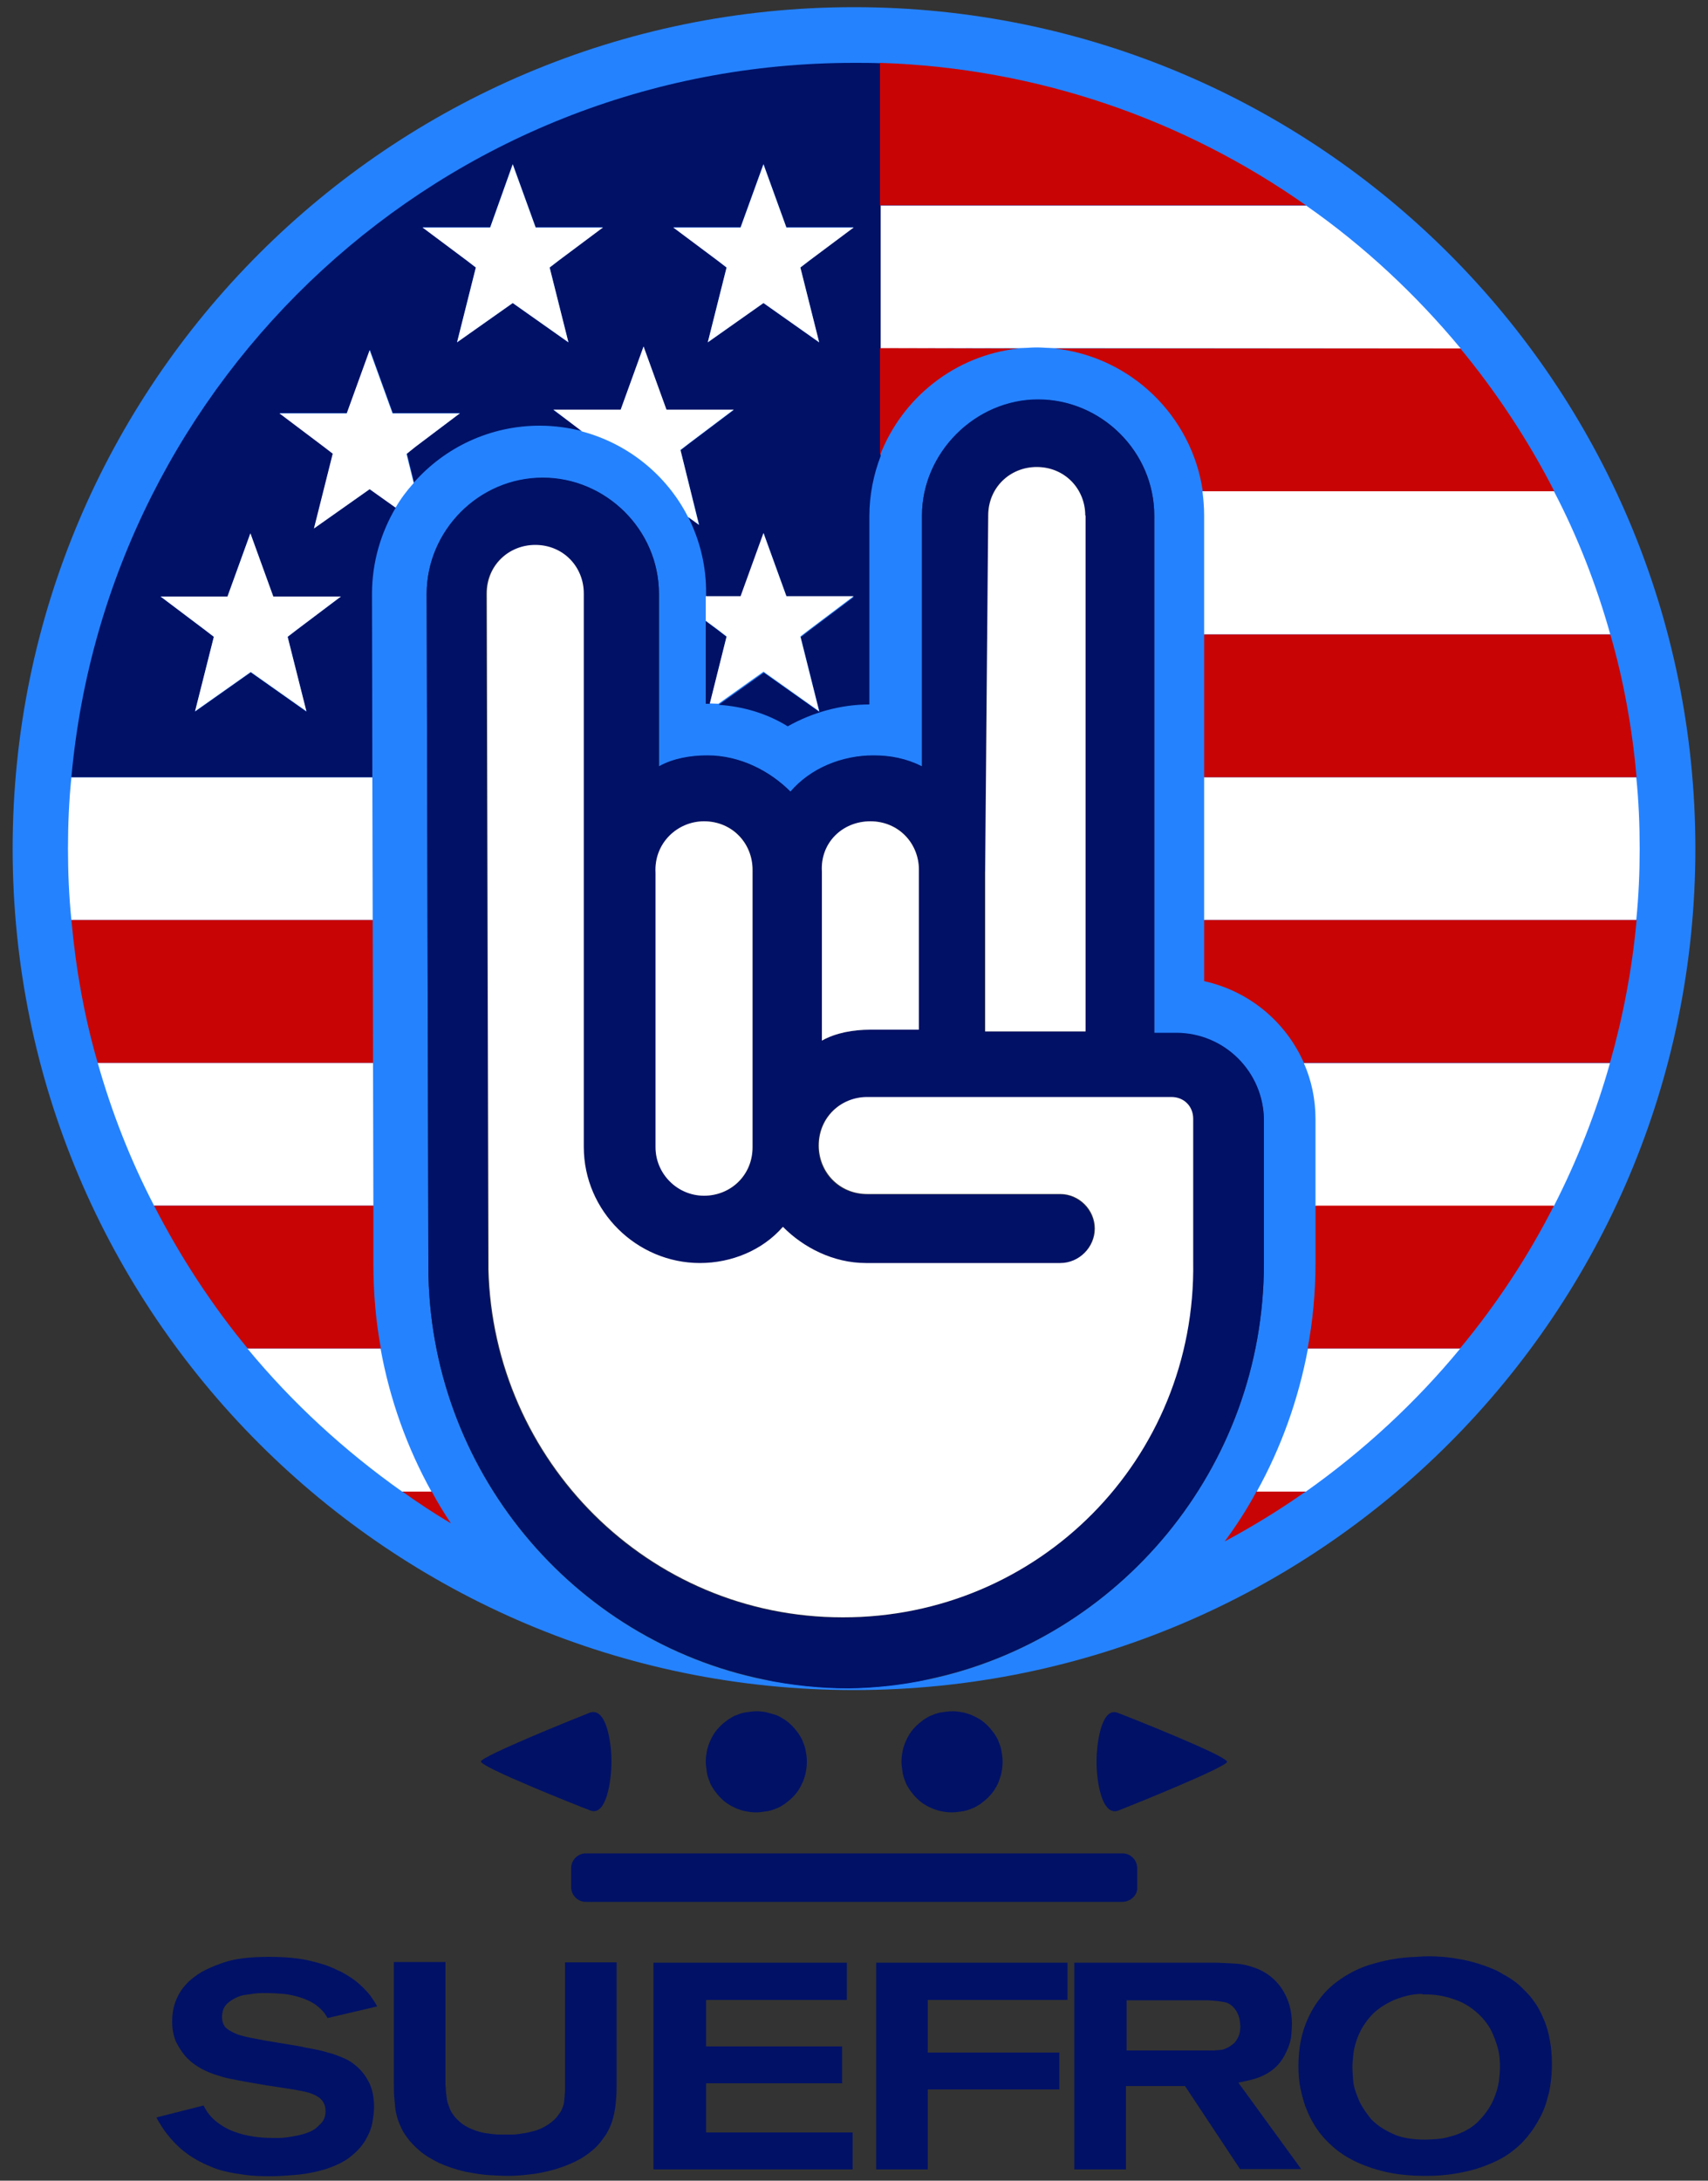
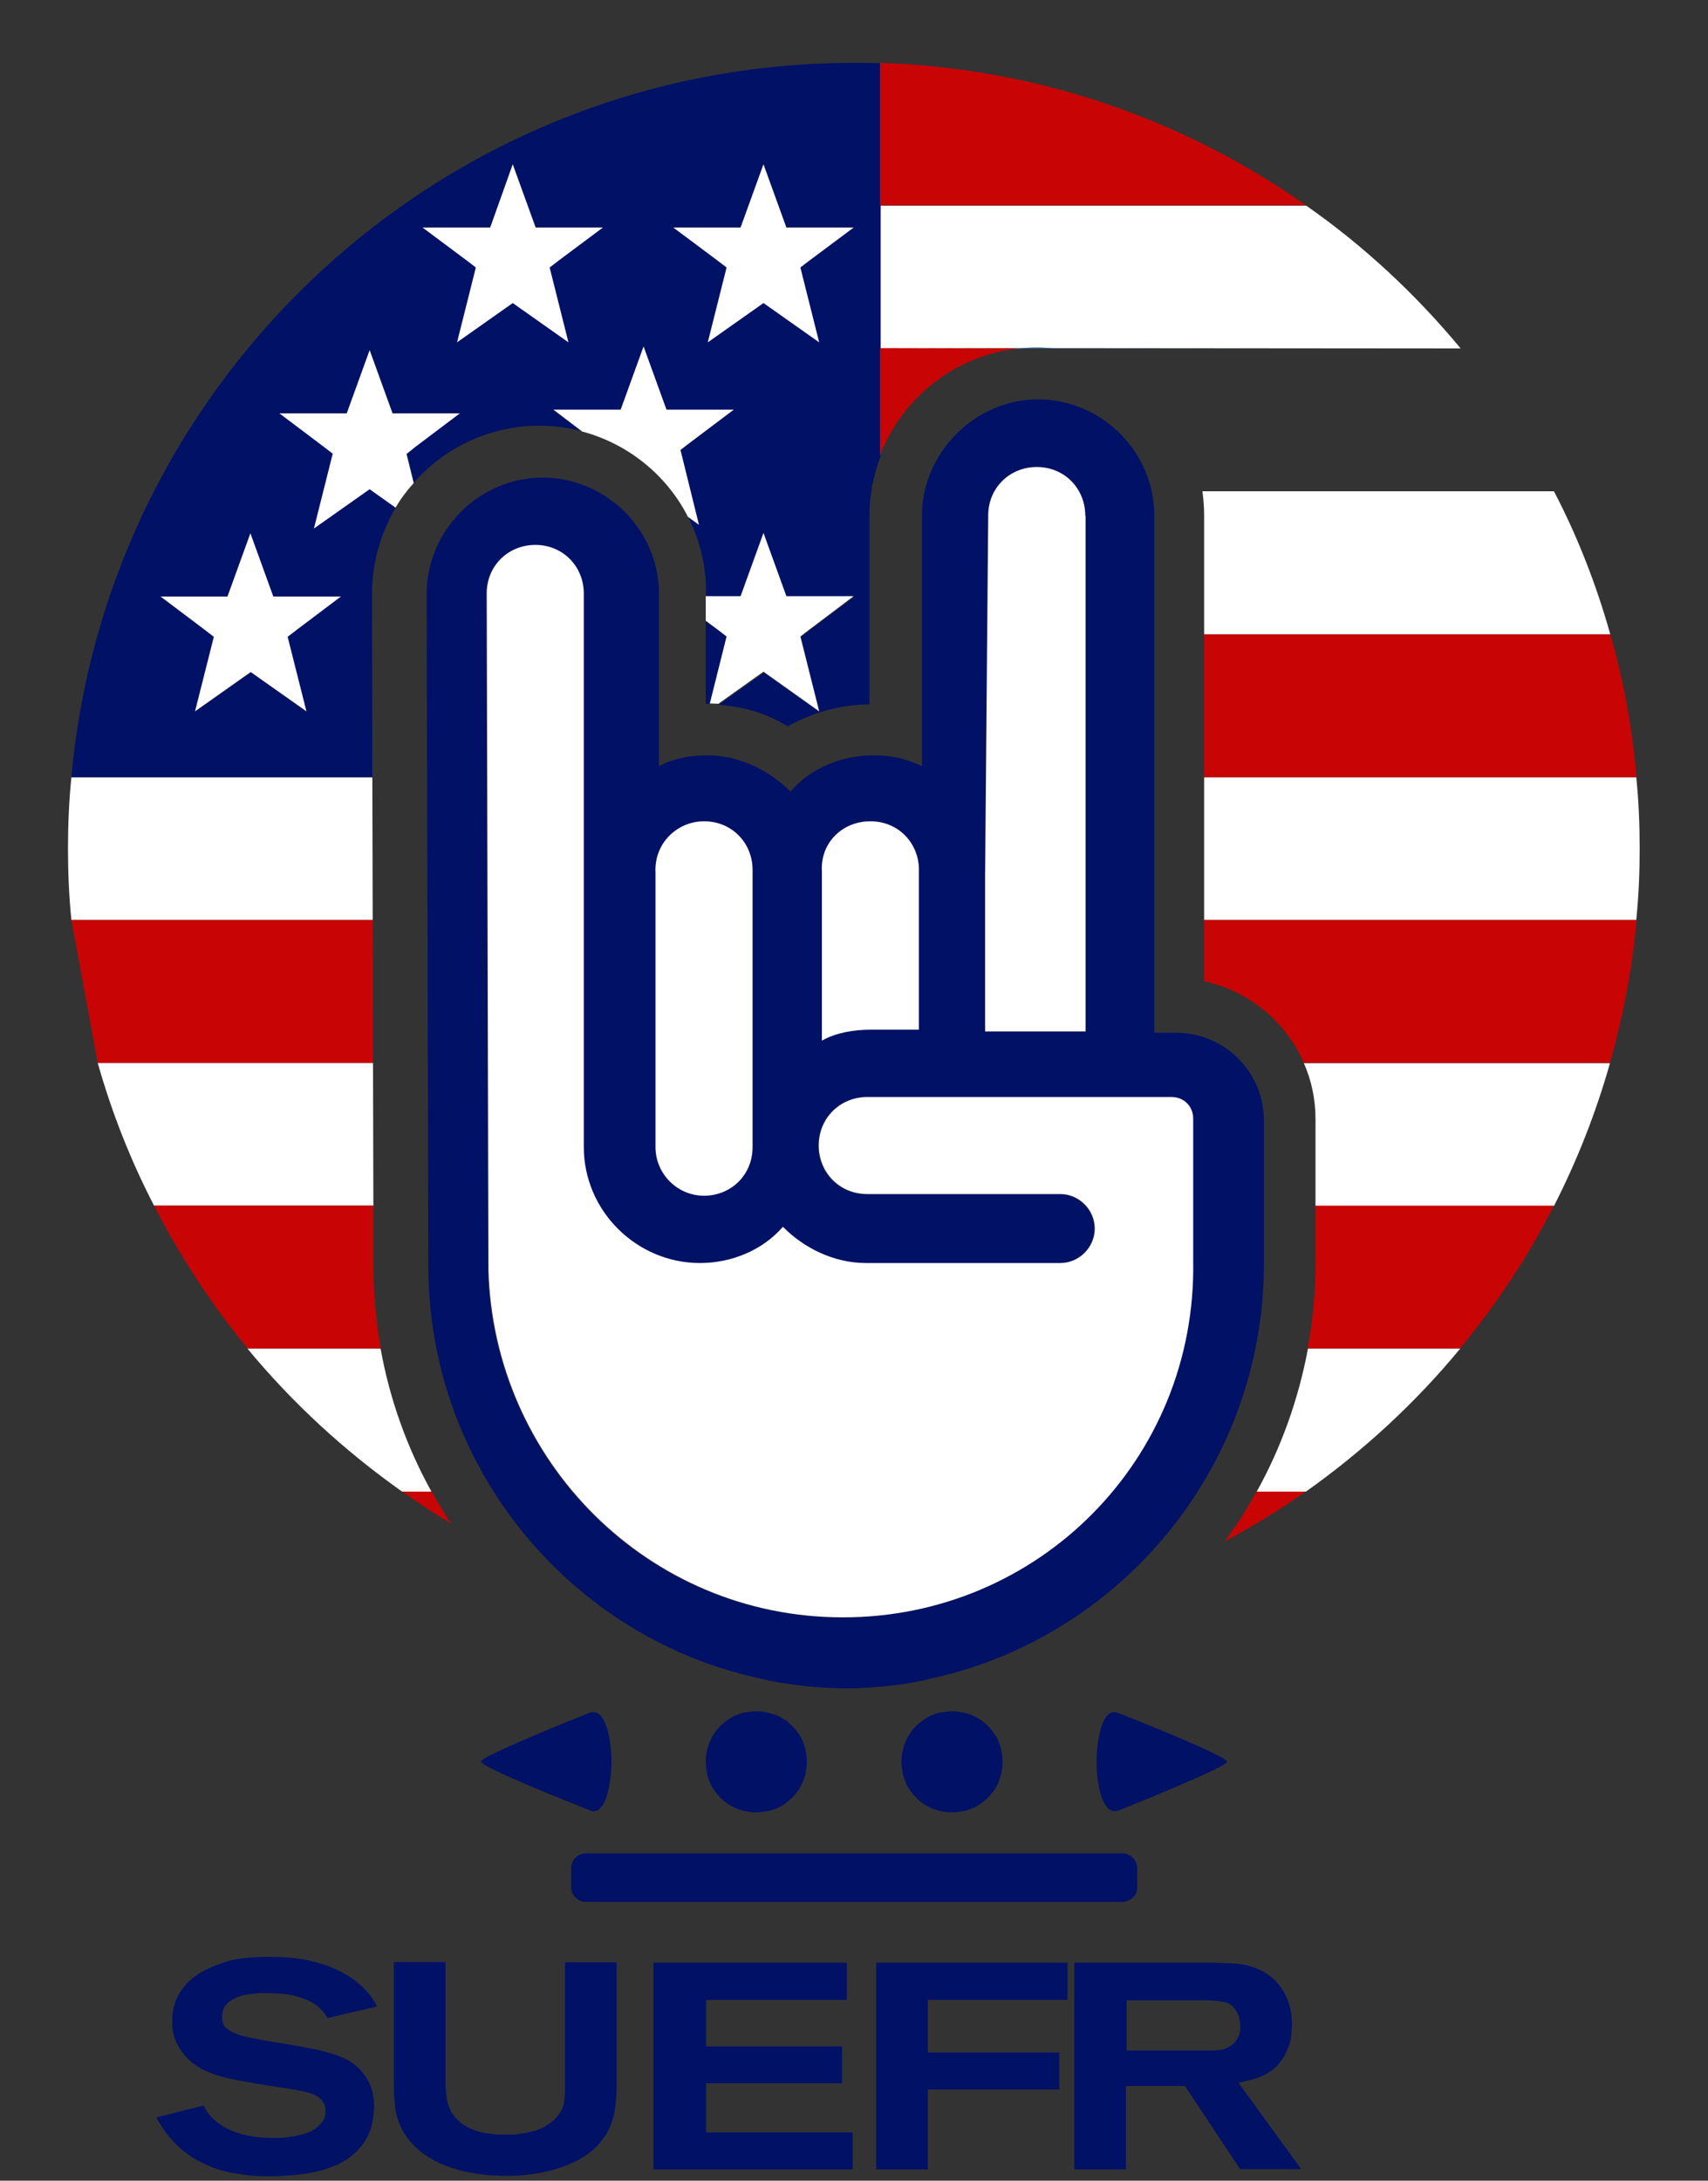
<svg xmlns="http://www.w3.org/2000/svg" x="0px" y="0px" viewBox="0 0 500 638.3" style="enable-background:new 0 0 500 638.3;" xml:space="preserve">
  <rect x="0" y="0" width="500" height="638.3" fill="#333333" stroke="none" />
  <style type="text/css">	.st0{display:none;}	.st1{display:inline;}	.st2{fill-opacity:0.176;}	.st3{fill:#CCCCCC;fill-opacity:0.176;}	.st4{fill:#001166;}	.st5{fill:#2582FF;}	.st6{fill:#FFFFFF;}	.st7{fill:#C90404;}</style>
  <g id="shadow" class="st0">
    <g class="st1">
      <g transform="matrix(1, 0, 0, 1, 60, 20)">
        <g>
          <g>
            <path class="st2" d="M331,60.7c23.6,35.4,37.4,77.9,37.4,123.7c0,123.5-100,223.6-223.6,223.6c-55.8,0-106.9-20.5-146-54.2      c40,60.3,108.5,99.9,186.3,99.9c123.5,0,223.6-100,223.6-223.6C408.7,162.3,378.5,101.5,331,60.7z" />
-             <path class="st3" d="M214.6,37.9c34.7,0,67.5,7.6,97.3,21.3c-35.6-26.6-79.8-42.6-127.6-42.6c-117.7,0.1-213,95.6-213,213.3      c0,9.2,0.5,18.2,1.7,27C-9.3,132.9,92.1,37.9,214.6,37.9z" />
          </g>
        </g>
      </g>
    </g>
  </g>
  <g id="Layer_5">
    <path class="st4" d="M328.5,556.7H171.5c-2.4,0-4.3-2-4.3-4.3v-5.6c0-2.4,2-4.3,4.3-4.3h157.1c2.4,0,4.3,2,4.3,4.3v5.6  C333.1,554.7,330.9,556.7,328.5,556.7z" />
    <g>
      <path class="st4" d="M236.2,515.7c0,0.9-0.1,2-0.3,2.9c-0.1,0.9-0.5,1.9-0.8,2.8c-0.4,0.9-0.8,1.7-1.3,2.5   c-0.5,0.8-1.2,1.6-1.9,2.3c-0.7,0.7-1.5,1.3-2.3,1.9c-0.8,0.5-1.7,1.1-2.5,1.3c-0.9,0.4-1.9,0.7-2.8,0.8c-0.9,0.1-1.9,0.3-2.9,0.3   c-0.9,0-2-0.1-2.9-0.3c-0.9-0.1-1.9-0.5-2.8-0.8c-0.9-0.4-1.7-0.8-2.5-1.3c-0.8-0.5-1.6-1.2-2.3-1.9c-0.7-0.7-1.3-1.5-1.9-2.3   c-0.5-0.8-1.1-1.7-1.3-2.5c-0.4-0.9-0.7-1.9-0.8-2.8c-0.1-0.9-0.3-2-0.3-2.9c0-0.9,0.1-2,0.3-2.9c0.1-0.9,0.5-1.9,0.8-2.8   c0.4-0.9,0.8-1.7,1.3-2.5c0.5-0.8,1.2-1.6,1.9-2.3s1.5-1.3,2.3-1.9c0.8-0.5,1.7-1.1,2.5-1.3c0.9-0.4,1.9-0.7,2.8-0.8   s1.9-0.3,2.9-0.3c0.9,0,2,0.1,2.9,0.3s1.9,0.5,2.8,0.8c0.9,0.3,1.7,0.8,2.5,1.3c0.8,0.5,1.6,1.2,2.3,1.9s1.3,1.5,1.9,2.3   c0.5,0.8,1.1,1.7,1.3,2.5c0.4,0.9,0.7,1.9,0.8,2.8C236.1,513.7,236.2,514.6,236.2,515.7z" />
      <g>
        <g>
          <path class="st4" d="M293.5,515.7c0,0.9-0.1,2-0.3,2.9c-0.1,0.9-0.5,1.9-0.8,2.8s-0.8,1.7-1.3,2.5c-0.5,0.8-1.2,1.6-1.9,2.3     c-0.7,0.7-1.5,1.3-2.3,1.9c-0.8,0.5-1.7,1.1-2.5,1.3c-0.9,0.4-1.9,0.7-2.8,0.8s-1.9,0.3-2.9,0.3c-0.9,0-2-0.1-2.9-0.3     c-0.9-0.1-1.9-0.5-2.8-0.8c-0.9-0.4-1.7-0.8-2.5-1.3c-0.8-0.5-1.6-1.2-2.3-1.9c-0.7-0.7-1.3-1.5-1.9-2.3     c-0.5-0.8-1.1-1.7-1.3-2.5c-0.4-0.9-0.7-1.9-0.8-2.8c-0.1-0.9-0.3-1.9-0.3-2.9c0-0.9,0.1-2,0.3-2.9c0.1-0.9,0.5-1.9,0.8-2.8     c0.4-0.9,0.8-1.7,1.3-2.5c0.5-0.8,1.2-1.6,1.9-2.3s1.5-1.3,2.3-1.9c0.8-0.5,1.7-1.1,2.5-1.3c0.9-0.4,1.9-0.7,2.8-0.8     s1.9-0.3,2.9-0.3c0.9,0,2,0.1,2.9,0.3c0.9,0.1,1.9,0.5,2.8,0.8c0.9,0.4,1.7,0.8,2.5,1.3c0.8,0.5,1.6,1.2,2.3,1.9     s1.3,1.5,1.9,2.3c0.5,0.8,1.1,1.7,1.3,2.5c0.4,0.9,0.7,1.9,0.8,2.8C293.4,513.8,293.5,514.7,293.5,515.7z" />
        </g>
      </g>
      <g>
        <g>
          <path class="st4" d="M179,515.6c0,5.6-1.5,16.3-6.3,14.3c-4.2-1.6-32.1-12.7-31.9-14.3c0.1-1.5,26.8-12.3,31.9-14.3     C177.5,499.7,179,510,179,515.6z" />
        </g>
      </g>
      <path class="st4" d="M321,515.7c0-5.6,1.5-16.3,6.3-14.3c4.2,1.6,32.1,12.7,31.9,14.3c-0.1,1.5-26.8,12.3-31.9,14.3   C322.5,531.6,321,521.3,321,515.7z" />
    </g>
    <g>
      <path class="st4" d="M95.9,590.7c-0.6-1-1-1.6-1.4-2c-1-1.1-2.1-2-3.4-2.7c-1.3-0.7-2.7-1.2-4.1-1.6c-1.5-0.4-2.9-0.7-4.4-0.8   c-1.5-0.1-2.9-0.2-4.2-0.2c-0.5,0-1.1,0-2,0c-0.9,0-1.9,0.1-3,0.3c-0.1,0-0.6,0.1-1.5,0.2c-0.9,0.1-1.9,0.4-2.9,0.9   c-1,0.5-2,1.1-2.8,2c-0.8,0.9-1.2,2.1-1.2,3.6c0,1.5,0.5,2.7,1.4,3.4c0.9,0.7,2.1,1.3,3.4,1.8c1.1,0.3,2.5,0.7,4.2,1   c1.7,0.3,3.5,0.7,5.4,1c1.9,0.3,3.7,0.6,5.5,0.9c1.8,0.3,3.2,0.5,4.3,0.8c2.2,0.4,3.8,0.7,5,1c1.1,0.3,2.2,0.6,3.2,0.9   c0.9,0.3,2,0.7,3.4,1.3c1.4,0.6,2.7,1.5,4,2.7c1.3,1.2,2.4,2.7,3.3,4.5c0.9,1.9,1.4,4.2,1.4,7c0,1.4-0.2,2.9-0.5,4.6   c-0.3,1.7-1,3.4-2,5.1c-1,1.7-2.4,3.3-4.3,4.8c-1.8,1.5-4.3,2.7-7.3,3.7c-1.7,0.5-3.3,0.9-5,1.2c-1.7,0.3-3.3,0.5-5.1,0.6   c-2.2,0.2-4.3,0.3-6.4,0.3c-2.7,0-5.1-0.1-7.2-0.4c-2.1-0.3-4.1-0.6-5.7-1c-1.7-0.4-3.2-0.9-4.5-1.5c-1.3-0.5-2.5-1.1-3.6-1.7   c-0.3-0.2-0.9-0.5-1.7-1c-0.8-0.5-1.6-1.1-2.5-1.8c-0.9-0.7-1.6-1.4-2.3-2.1c-0.7-0.7-1.3-1.4-1.9-2.1c-0.6-0.7-1-1.3-1.4-1.8   c-0.3-0.5-0.6-0.9-0.8-1.2c-0.3-0.5-0.5-0.9-0.8-1.3c-0.2-0.4-0.5-0.8-0.7-1.3l13.8-3.5c0.9,1.9,2.1,3.4,3.7,4.7   c1.5,1.2,3.2,2.2,5.1,2.9c1.8,0.7,3.8,1.2,5.8,1.5c2,0.3,4,0.4,5.8,0.4c0.2,0,0.7,0,1.6,0c0.9,0,2-0.1,3.2-0.3   c1.2-0.2,2.5-0.4,3.9-0.8c1.4-0.4,2.6-0.9,3.6-1.6c0.4-0.3,1-0.9,1.8-1.7c0.8-0.9,1.2-2,1.2-3.5c0-1.7-0.7-3.1-2-4   c-1-0.7-2.4-1.3-4.3-1.7c-1.9-0.4-4.2-0.8-7-1.2c-2.8-0.4-5.3-0.8-7.5-1.2c-2.2-0.4-4.1-0.7-5.9-1.1c-1.8-0.3-3.4-0.7-4.8-1.2   c-1.4-0.4-2.7-0.9-3.9-1.5c-0.7-0.3-1.6-0.8-2.6-1.5c-1.1-0.7-2.1-1.6-3.1-2.7c-1-1.2-1.9-2.6-2.7-4.2c-0.7-1.7-1.1-3.6-1.1-5.9   c0-2,0.3-3.8,0.8-5.3c0.5-1.5,1.2-2.9,2-4c0.8-1.1,1.6-2,2.4-2.7c0.8-0.7,1.6-1.3,2.2-1.7c1.9-1.3,4.6-2.5,7.8-3.6   c3.3-1.1,7.6-1.6,13.1-1.6c2.6,0,4.9,0.1,6.9,0.3c2,0.2,3.8,0.5,5.4,0.9c1.6,0.4,3,0.8,4.3,1.2c1.3,0.5,2.4,0.9,3.5,1.5   c0.8,0.3,1.9,0.9,3.2,1.7c1.3,0.8,2.8,1.9,4.3,3.4c1,1,1.7,1.8,2.3,2.6c0.5,0.8,1.2,1.7,1.8,2.9L95.9,590.7z" />
      <path class="st4" d="M130.4,574.5v35.7c0.1,1.1,0.1,2.2,0.3,3.3c0.1,1.1,0.3,2.1,0.7,3c0.3,1,0.8,1.9,1.4,2.7   c0.6,0.8,1.4,1.6,2.4,2.4c1.2,0.9,2.5,1.5,3.9,2c1.4,0.5,2.7,0.8,3.9,0.9c1.2,0.2,2.3,0.3,3.3,0.3c1,0,1.6,0,2,0   c0.3,0,0.8,0,1.7,0c0.8,0,1.8-0.1,2.8-0.3c1.1-0.1,2.2-0.4,3.4-0.7c1.2-0.3,2.4-0.8,3.4-1.4c1.4-0.8,2.5-1.7,3.3-2.6   c0.7-0.9,1.3-1.7,1.5-2.2c0.3-0.7,0.6-1.4,0.7-2.1c0.1-0.7,0.2-1.8,0.3-3.3v-37.8h15.1v35.2c0,1.4,0,2.8-0.1,4.1   c-0.1,1.3-0.2,2.6-0.4,3.8c-0.2,1.2-0.5,2.5-0.9,3.7c-0.4,1.2-1,2.4-1.7,3.6c-0.3,0.4-0.7,1-1.3,1.8c-0.6,0.8-1.3,1.6-2.3,2.5   c-1.7,1.5-3.5,2.7-5.6,3.7c-2.1,1-4.3,1.8-6.5,2.4c-2.3,0.6-4.6,1.1-6.9,1.3c-2.3,0.3-4.5,0.4-6.6,0.4c-1,0-2.5-0.1-4.7-0.2   c-2.1-0.1-4.5-0.5-7.2-1c-3-0.7-5.6-1.6-7.8-2.6c-2.2-1.1-4.1-2.2-5.6-3.5c-1.5-1.3-2.8-2.6-3.7-3.9c-1-1.3-1.7-2.6-2.2-3.9   c-0.3-0.7-0.6-1.5-0.8-2.3c-0.2-0.8-0.4-1.6-0.5-2.6c-0.1-0.9-0.2-2-0.3-3.2c-0.1-1.2-0.1-2.6-0.1-4.3v-35.1H130.4z" />
      <path class="st4" d="M247.9,574.5v10.9h-41.2V599h39.8v10.8h-39.8v14.4h42.9V635h-58.3v-60.5H247.9z" />
      <path class="st4" d="M312.5,574.5v10.9h-40.9v15.4h38.5v10.8h-38.5V635h-15.1v-60.5H312.5z" />
      <path class="st4" d="M356.1,574.5c2.6,0.1,4.6,0.2,6,0.3c1.4,0.1,2.7,0.4,4,0.8c3.9,1.1,6.9,3.3,9,6.3c2.1,3.1,3.1,6.6,3.1,10.6   c0,0.8-0.1,1.9-0.2,3.3c-0.1,1.4-0.6,3-1.4,4.7c-0.7,1.5-1.5,2.8-2.5,3.9c-1,1.1-2.1,1.9-3.3,2.6c-1.2,0.7-2.5,1.2-3.9,1.6   c-1.4,0.4-2.9,0.7-4.4,1l18.4,25.3H363l-16.1-24.3h-17.3V635h-15.1v-60.5H356.1z M329.6,600.2h24.3h0.4c0.3,0,0.6,0,1,0   c0.4,0,0.8-0.1,1.2-0.1c0.4,0,0.8-0.1,1.2-0.1c0.5-0.1,1-0.3,1.6-0.6c0.6-0.3,1.2-0.7,1.8-1.2c0.6-0.5,1-1.2,1.4-2   c0.4-0.8,0.6-1.9,0.6-3.1c0-0.3-0.1-0.9-0.2-1.8c-0.1-0.9-0.5-1.8-1-2.7c-1-1.5-2.2-2.4-3.7-2.6c-1.5-0.3-3-0.4-4.6-0.5h-23.8   V600.2z" />
-       <path class="st4" d="M420.8,572.7c2,0.1,4,0.3,6.1,0.7c2,0.3,4,0.8,5.9,1.4c1.9,0.6,3.8,1.3,5.5,2.1c0.5,0.3,1.1,0.6,1.9,1.1   c0.8,0.4,1.8,1,2.9,1.8c0.9,0.6,1.7,1.3,2.5,2.1c0.8,0.8,1.6,1.6,2.3,2.4c0.6,0.7,1.3,1.7,2.1,2.9c0.7,1.2,1.4,2.6,2.1,4.3   c0.7,1.7,1.2,3.5,1.6,5.7c0.4,2.1,0.6,4.4,0.6,6.9c0,0.6,0,1.7-0.1,3.1c-0.1,1.4-0.3,3-0.6,4.6c-0.2,1-0.6,2.3-1,3.8   c-0.5,1.5-1.1,3.1-2.1,4.8c-0.9,1.7-2.1,3.5-3.6,5.3c-1.5,1.8-3.4,3.5-5.6,5c-1,0.7-2.3,1.4-3.8,2.1c-1.5,0.7-3.3,1.4-5.2,2   s-4.2,1.1-6.7,1.5c-2.5,0.4-5.2,0.6-8.2,0.6c-4.5,0-8.5-0.4-11.9-1.2s-6.5-1.9-9.1-3.2c-2.6-1.3-4.8-2.8-6.5-4.4   c-1.8-1.6-3.2-3.2-4.3-4.8c-0.5-0.7-1.1-1.7-1.7-2.8c-0.6-1.1-1.2-2.5-1.8-4c-0.5-1.5-1-3.3-1.4-5.2c-0.4-1.9-0.6-4.1-0.6-6.4   c0-3.5,0.4-6.6,1.1-9.3c0.7-2.7,1.7-5,2.8-7c1.1-2,2.4-3.7,3.6-5.1c1.3-1.4,2.5-2.5,3.6-3.3c3.3-2.5,7-4.4,11.2-5.5   c4.2-1.2,8.3-1.8,12.3-1.9C416.9,572.6,418.8,572.6,420.8,572.7z M413.2,583.9c-1.6,0.3-3.4,0.8-5.3,1.6c-2.8,1.3-5,2.8-6.6,4.6   c-1.6,1.8-2.8,3.7-3.6,5.6c-0.8,1.9-1.3,3.7-1.5,5.4c-0.2,1.7-0.3,3.1-0.3,4.1c0,0.6,0.1,1.8,0.2,3.5c0.1,1.7,0.6,3.4,1.4,5.3   c0.2,0.6,0.5,1.2,0.8,1.8c0.3,0.6,0.8,1.4,1.5,2.4c0.2,0.3,0.6,0.8,1.1,1.5c0.5,0.7,1.2,1.3,2,2c1.2,1,3,2.1,5.3,3.1   c2.3,1,5.4,1.5,9.2,1.5c0.7,0,1.8-0.1,3.5-0.2c1.6-0.1,3.4-0.6,5.3-1.2c3-1.1,5.3-2.5,7-4.4c1.7-1.8,3-3.7,3.9-5.7   c0.9-2,1.4-3.8,1.7-5.6c0.2-1.8,0.3-3.1,0.3-4.1c0-0.6,0-1.5-0.1-2.6c-0.1-1.1-0.3-2.3-0.7-3.6c-0.4-1.3-0.9-2.7-1.6-4.2   c-0.7-1.5-1.7-2.9-3-4.3c-2.2-2.3-4.8-4.1-7.8-5.1c-3-1.1-6.1-1.6-9.2-1.5C416,583.5,414.8,583.7,413.2,583.9z" />
    </g>
  </g>
  <g id="Layer_2">
    <g>
-       <path class="st5" d="M250,2.1C114,2.1,3.7,112.4,3.7,248.4c0,136,110.3,246.3,246.3,246.3s246.3-110.3,246.3-246.3   C496.3,112.4,386,2.1,250,2.1z M370,369.8c0,60.2-42.7,110.1-98.3,121.8c-8.1,0.8-16.4,1.2-24.7,1.2c-7.8,0-15.5-0.4-23.1-1.1   c-56.2-11.4-98.5-61.5-98.5-121c0-0.9,0-1.4,0-1.8l-0.5-195c0-18.4,15.1-34,34-34c18.4,0,34,15.1,34,34v50.5   c4.1-2.3,9.2-3.2,14.2-3.2c9.6,0,18.4,4.6,24.3,10.6c6-6.9,15.1-10.6,24.3-10.6c5,0,9.6,0.9,14.2,3.2v-73.4c0-18.4,15.6-34,34-34   c18.4,0,34,15.1,34,34v151.5h6.4c14.2,0,25.7,11.5,25.7,25.7V369.8z" />
      <path class="st5" d="M299.6,101.9h7.7c-1.3-0.1-2.6-0.2-3.9-0.2C302.1,101.8,300.8,101.8,299.6,101.9z" />
      <path class="st5" d="M307.3,101.9c0.5,0,0.9,0.1,1.4,0.1l118.8-0.1L307.3,101.9z" />
      <path class="st5" d="M257.6,102l40.6,0.1c0.4,0,0.9-0.1,1.4-0.1L257.6,102z" />
      <path class="st6" d="M480,248.4c0-7-0.3-14.1-1-20.9H352.5v41.8H479C479.7,262.3,480,255.4,480,248.4z" />
      <path class="st6" d="M19.9,248.4c0,7,0.3,14,1,20.9h88.2l-0.1-41.8H20.9C20.2,234.4,19.9,241.3,19.9,248.4z" />
      <path class="st6" d="M367.9,436.6h14.4c16.8-11.9,32.1-26,45.2-41.9h-44.6C380.1,409.7,375,423.8,367.9,436.6z" />
      <path class="st6" d="M117.7,436.6h8.6c-7.1-12.8-12.2-26.9-14.9-41.9h-39C85.6,410.7,100.9,424.7,117.7,436.6z" />
      <path class="st6" d="M45.1,352.9h64.2l-0.1-41.8h0H28.6C32.7,325.6,38.2,339.6,45.1,352.9z" />
      <path class="st6" d="M385.1,327.6v25.4h69.8c6.8-13.3,12.3-27.3,16.4-41.8h-89.6C383.9,316.2,385.1,321.7,385.1,327.6z" />
      <path class="st6" d="M454.9,143.8H352c0.3,2.3,0.5,4.7,0.5,7.1v34.8h118.9C467.3,171.1,461.8,157,454.9,143.8z" />
      <path class="st6" d="M257.6,102l42-0.1c1.3-0.1,2.6-0.2,3.9-0.2c1.3,0,2.6,0.1,3.9,0.2l120.2,0.1c-13.1-15.8-28.3-30-45.2-41.8   H257.6V102z" />
      <path class="st4" d="M257.6,60.1V18.5c-2.5-0.1-5-0.1-7.5-0.1H250c-120.1,0-218.5,91.9-229.1,209.1H109l-0.1-53.7   c0-9.2,2.6-17.9,7-25.3l-7.6-5.4l-16.3,11.5l5.5-21.9l-2.6-2l-13-9.8h19.7l6.7-18.5l6.7,18.5h19.7l-13,9.8l-2.6,2l2.1,8.5   c9-10.2,22.2-16.6,36.8-16.6c4.3,0,8.5,0.6,12.5,1.6L162,120h19.7l6.7-18.5l6.7,18.5h19.7l-13,9.8l-2.6,2l5.5,21.9l-3.2-2.3   c3.4,6.8,5.3,14.4,5.2,22.5v0.8h10.2l6.7-18.5l6.7,18.5h19.7l-13,9.8l-2.6,2l5.5,21.9l-16.3-11.5l-13.2,9.4   c7,0.5,13.9,2.4,20.2,6.3c7.3-4.1,15.6-6.4,23.9-6.4v-55.1c0-6.2,1.2-12.1,3.3-17.6V102V60.1z M99.8,174.6l-13,9.8l-2.6,2   l5.5,21.9l-16.3-11.5l-16.3,11.5l5.5-21.9l-2.6-2l-13-9.8h19.6l6.7-18.5l6.7,18.5H99.8z M166.4,100.2l-16.3-11.5l-16.3,11.5   l5.5-21.9l-2.6-2l-13-9.8h19.8l6.6-18.5l6.7,18.5h19.7l-13,9.8l-2.6,2L166.4,100.2z M236.9,76.3l-2.6,2l5.5,21.9l-16.3-11.5   l-16.3,11.5l5.5-21.9l-2.6-2l-13-9.8h19.7l6.7-18.5l6.7,18.5h19.7L236.9,76.3z" />
      <path class="st4" d="M210.1,184.4l-3.5-2.6v24.2c0.4,0,0.8,0,1.2,0l4.9-19.6L210.1,184.4z" />
      <path class="st6" d="M239.8,208.2l-5.5-21.9l2.6-2l13-9.8h-19.7l-6.7-18.5l-6.7,18.5h-10.2v7.2l3.5,2.6l2.6,2l-4.9,19.6   c0.8,0,1.7,0.1,2.5,0.1l13.2-9.4L239.8,208.2z" />
      <polygon class="st6" points="73.3,156.1 66.6,174.6 47,174.6 60,184.4 62.6,186.4 57.1,208.2 73.4,196.7 89.7,208.2 84.2,186.4    86.8,184.4 99.8,174.6 80,174.6   " />
      <path class="st6" d="M199.2,131.7l2.6-2l13-9.8h-19.7l-6.7-18.5l-6.7,18.5H162l8.4,6.4c13.5,3.6,24.8,12.8,31,25l3.2,2.3   L199.2,131.7z" />
      <path class="st6" d="M121.6,130.8l13-9.8h-19.7l-6.7-18.5l-6.7,18.5H81.8l13,9.8l2.6,2l-5.5,21.9l16.3-11.5l7.6,5.4   c1.5-2.6,3.3-5,5.3-7.2l-2.1-8.5L121.6,130.8z" />
      <polygon class="st6" points="223.5,48.1 216.8,66.6 197.1,66.6 210.1,76.3 212.7,78.3 207.2,100.2 223.5,88.7 239.8,100.2    234.3,78.3 236.9,76.3 249.9,66.6 230.2,66.6   " />
      <polygon class="st6" points="176.5,66.6 156.8,66.6 150.1,48.1 143.5,66.6 123.7,66.6 136.7,76.3 139.3,78.3 133.8,100.2    150.1,88.7 166.4,100.2 160.9,78.3 163.5,76.3   " />
      <path class="st7" d="M382.3,60.1c-35.5-25-78.4-40.2-124.7-41.7v41.7H382.3z" />
-       <path class="st7" d="M427.5,102L308.7,102c22.3,2.4,40.2,19.7,43.4,41.8h102.9C447.4,128.9,438,114.7,427.5,102z" />
      <path class="st7" d="M257.6,133.3c6.5-16.9,22-29.3,40.6-31.3l-40.6-0.1V133.3z" />
      <path class="st7" d="M479.1,227.5c-1.3-14.4-3.8-28.4-7.7-41.8H352.5v41.8H479H479.1z" />
-       <path class="st7" d="M28.6,311.1h80.6l-0.1-41.8H20.9C22.2,283.7,24.7,297.7,28.6,311.1z" />
+       <path class="st7" d="M28.6,311.1h80.6l-0.1-41.8H20.9z" />
      <path class="st7" d="M352.5,269.3v17.9c13.2,2.9,23.9,11.9,29.2,23.9h89.6c3.8-13.4,6.5-27.4,7.8-41.8H479H352.5z" />
      <path class="st7" d="M385.1,369.8c0,8.5-0.8,16.9-2.3,24.9h44.6c10.6-12.8,19.9-26.8,27.5-41.8h-69.8V369.8z" />
      <path class="st7" d="M72.5,394.7h39c-1.5-8.1-2.2-16.4-2.2-24.9c0-0.5,0-1.4,0-2.3l0-14.6H45.1C52.8,367.9,62,382,72.5,394.7z" />
      <path class="st7" d="M358.5,451.2c8.2-4.4,16.2-9.3,23.7-14.6h-14.4C365.1,441.7,361.9,446.6,358.5,451.2z" />
      <path class="st7" d="M132,445.9c-2-3-3.9-6.1-5.6-9.3h-8.6C122.4,439.9,127.1,443,132,445.9z" />
      <path class="st5" d="M299.6,101.9c-0.5,0-0.9,0.1-1.4,0.1h10.4c-0.4,0-0.9-0.1-1.4-0.1H299.6z" />
      <path class="st4" d="M344.3,302.3h-6.4V150.9c0-18.8-15.6-34-34-34c-18.4,0-34,15.6-34,34v73.4c-4.6-2.3-9.2-3.2-14.2-3.2   c-9.2,0-18.4,3.7-24.3,10.6c-6-6-14.7-10.6-24.3-10.6c-5,0-10.1,0.9-14.2,3.2v-50.5c0-18.8-15.6-34-34-34c-18.8,0-34,15.6-34,34   l0.5,195c0,0.5,0,0.9,0,1.8c0,59.5,42.3,109.6,98.5,121c7.9,1.6,16.1,2.5,24.5,2.5c8-0.1,15.8-1,23.3-2.6   C327.3,479.9,370,430,370,369.8V328C370,313.8,358.5,302.3,344.3,302.3z M288.3,255.1l0.9-104.2c0-8.3,6.4-14.2,14.2-14.2   c8.3,0,14.2,6.4,14.2,14.2v151h-29.4V255.1z M254.8,240.4c8.3,0,14.2,6.4,14.2,14.2v46.8h-14.2c-5.1,0-10.1,0.9-14.2,3.2v-49.6   C240.1,246.8,246.5,240.4,254.8,240.4z M206.1,240.4c8.3,0,14.2,6.4,14.2,14.2v81.2c0,8.3-6.4,14.2-14.2,14.2s-14.2-6.4-14.2-14.2   v-80.3C191.4,246.8,198.3,240.4,206.1,240.4z M246.5,473.5c-56.9,0-102.3-45.9-103.7-101.9c0-0.5,0-0.9,0-1.8l-0.5-196   c0-8.3,6.4-14.2,14.2-14.2c8.3,0,14.2,6.4,14.2,14.2v162c0,18.8,15.6,34,34,34c9.2,0,18.4-3.7,24.3-10.6c6,6,14.7,10.6,24.3,10.6   h56.9c5.5,0,10.1-4.6,10.1-10.1c0-5.5-4.6-10.1-10.1-10.1h-56.5c-8.3,0-14.2-6.4-14.2-14.2c0-8.3,6.4-14.2,14.2-14.2h89   c3.7,0,6.4,2.8,6.4,6.4v41.8C350.2,427.2,303.9,473.5,246.5,473.5z" />
      <path class="st6" d="M191.9,335.8c0,7.8,6.4,14.2,14.2,14.2s14.2-6,14.2-14.2v-81.2c0-7.8-6-14.2-14.2-14.2   c-7.8,0-14.7,6.4-14.2,15.1V335.8z" />
      <path class="st6" d="M317.7,150.9c0-7.8-6-14.2-14.2-14.2c-7.8,0-14.2,6-14.2,14.2l-0.9,104.2v46.8h29.4V150.9z" />
      <path class="st6" d="M240.6,304.6c4.1-2.3,9.2-3.2,14.2-3.2H269v-46.8c0-7.8-6-14.2-14.2-14.2c-8.3,0-14.7,6.4-14.2,14.7V304.6z" />
      <path class="st6" d="M349.3,369.3v-41.8c0-3.7-2.7-6.4-6.4-6.4h-89c-7.8,0-14.2,6-14.2,14.2c0,7.8,6,14.2,14.2,14.2h56.5   c5.5,0,10.1,4.6,10.1,10.1c0,5.5-4.6,10.1-10.1,10.1h-56.9c-9.6,0-18.4-4.6-24.3-10.6c-6,6.9-15.1,10.6-24.3,10.6   c-18.4,0-34-15.1-34-34v-162c0-7.8-6-14.2-14.2-14.2c-7.8,0-14.2,6-14.2,14.2l0.5,196c0,0.9,0,1.4,0,1.8   c1.4,56,46.8,101.9,103.7,101.9C303.9,473.5,350.2,427.2,349.3,369.3z" />
      <path class="st4" d="M223.9,491.7c7.9,1.6,16.1,2.5,24.5,2.5c8-0.1,15.8-1,23.3-2.6c-8.1,0.8-16.4,1.2-24.7,1.2   C239.2,492.8,231.5,492.4,223.9,491.7z" />
    </g>
  </g>
</svg>